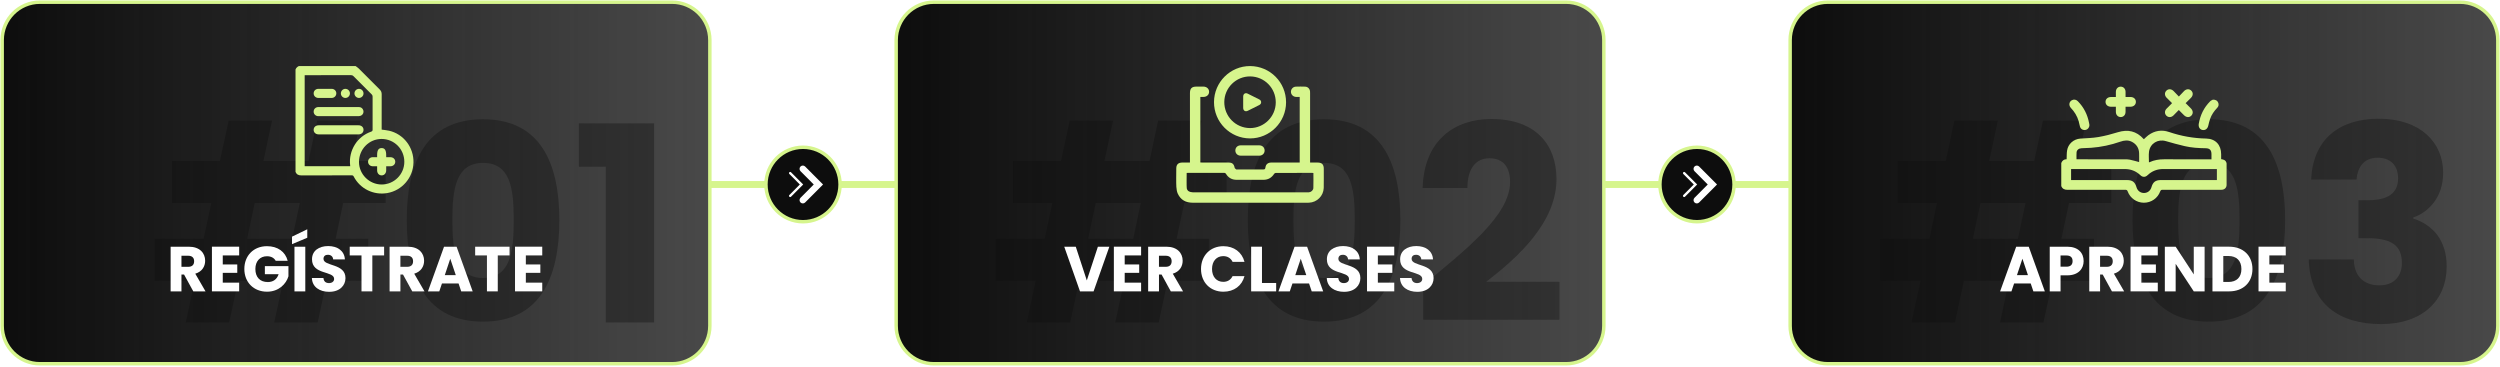
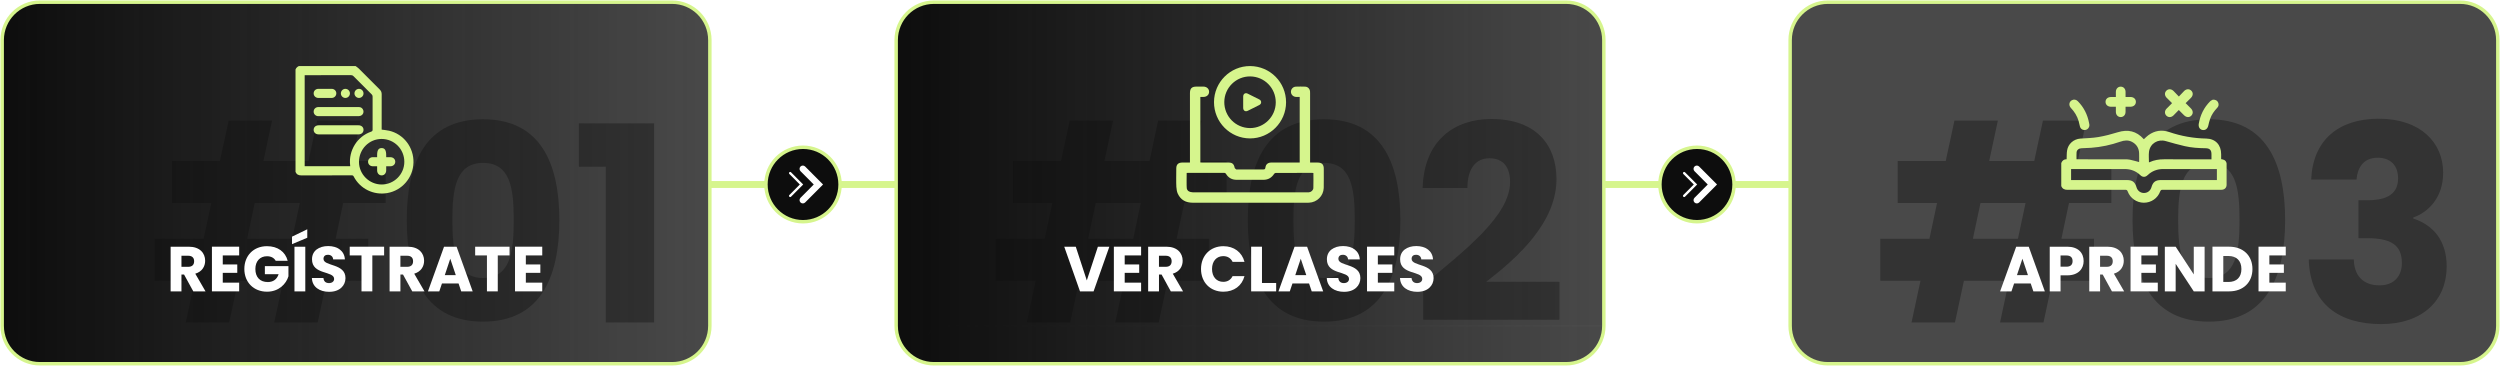
<svg xmlns="http://www.w3.org/2000/svg" width="1144" height="168" viewBox="0 0 1144 168" fill="none">
  <g filter="url(#filter0_b_104_313)">
    <path d="M307.573 1H18.256C8.726 1 1 8.761 1 18.334V149.122C1 158.695 8.726 166.455 18.256 166.455H307.573C317.104 166.455 324.829 158.695 324.829 149.122V18.334C324.829 8.761 317.104 1 307.573 1Z" fill="#0D0D0D" fill-opacity="0.75" />
    <path d="M18.256 1.198H307.573C316.994 1.198 324.632 8.869 324.632 18.334V149.122C324.632 158.586 316.994 166.258 307.573 166.258H18.256C8.836 166.258 1.198 158.586 1.198 149.122V18.334C1.198 8.869 8.836 1.198 18.256 1.198Z" stroke="url(#paint0_linear_104_313)" stroke-width="0.395" />
  </g>
  <path d="M129.6 128.459H108.975L104.875 147.554H84.996L89.096 128.459H70.708V109.24H93.196L96.675 92.89H78.66V73.67H100.651L104.627 55.2H124.506L120.53 73.67H141.155L145.13 55.2H165.01L161.034 73.67H176.44V92.89H157.058L153.579 109.24H168.488V128.459H149.479L145.379 147.554H125.5L129.6 128.459ZM137.179 92.89H116.554L113.075 109.24H133.7L137.179 92.89Z" fill="#333333" />
  <path d="M221.045 54.576C246.887 54.576 255.957 74.045 255.957 100.753C255.957 127.461 246.887 147.18 221.045 147.18C195.202 147.18 186.132 127.711 186.132 100.753C186.132 73.796 195.202 54.576 221.045 54.576ZM221.045 74.544C208.496 74.544 207.005 86.775 207.005 100.753C207.005 114.731 208.496 127.211 221.045 127.211C233.593 127.211 235.084 115.23 235.084 100.753C235.084 86.276 233.593 74.544 221.045 74.544Z" fill="#333333" />
  <path d="M277.203 76.291H264.902V56.447H299.318V147.547H277.203V76.284V76.291Z" fill="#333333" />
  <path d="M307.674 1.097H18.357C8.826 1.097 1.101 8.858 1.101 18.431V149.218C1.101 158.792 8.826 166.552 18.357 166.552H307.674C317.204 166.552 324.93 158.792 324.93 149.218V18.431C324.93 8.858 317.204 1.097 307.674 1.097Z" fill="url(#paint1_linear_104_313)" />
  <path d="M86.397 112.894C91.387 112.894 93.879 115.778 93.879 119.328C93.879 121.894 92.485 124.306 89.358 125.242L94.051 133.341H88.454L84.222 125.624H83.035V133.341H78.079V112.894H86.403H86.397ZM86.107 117.026H83.035V122.095H86.107C87.963 122.095 88.833 121.131 88.833 119.529C88.833 118.018 87.963 117.026 86.107 117.026Z" fill="white" />
  <path d="M109.444 116.881H101.934V121.013H108.575V124.854H101.934V129.34H109.444V133.327H96.978V112.88H109.444V116.867V116.881Z" fill="white" />
  <path d="M131.648 119.356H126.168C125.415 117.99 124.021 117.255 122.164 117.255C118.975 117.255 116.856 119.529 116.856 123.079C116.856 126.865 119.003 129.077 122.572 129.077C125.036 129.077 126.748 127.766 127.5 125.464H121.205V121.796H131.993V126.428C130.951 129.95 127.555 133.479 122.192 133.479C116.104 133.479 111.811 129.201 111.811 123.079C111.811 116.957 116.069 112.651 122.164 112.651C127.037 112.651 130.571 115.154 131.648 119.349V119.356Z" fill="white" />
  <path d="M140.608 104.913V108.789L133.623 111.729V108.29L140.608 104.913ZM134.748 112.894H139.704V133.341H134.748V112.894Z" fill="white" />
  <path d="M150.665 133.542C146.289 133.542 142.866 131.358 142.721 127.219H148.001C148.146 128.792 149.133 129.548 150.52 129.548C151.908 129.548 152.895 128.82 152.895 127.628C152.895 123.842 142.721 125.88 142.776 118.628C142.776 114.752 145.937 112.596 150.196 112.596C154.455 112.596 157.616 114.808 157.823 118.711H152.46C152.37 117.401 151.445 116.617 150.113 116.582C148.926 116.555 148.029 117.165 148.029 118.448C148.029 121.998 158.092 120.396 158.092 127.246C158.092 130.685 155.428 133.535 150.672 133.535L150.665 133.542Z" fill="white" />
  <path d="M160.025 112.894H175.77V116.881H170.379V133.334H165.423V116.881H160.032V112.894H160.025Z" fill="white" />
  <path d="M186.586 112.894C191.57 112.894 194.068 115.778 194.068 119.328C194.068 121.894 192.674 124.306 189.547 125.242L194.248 133.341H188.65L184.419 125.624H183.231V133.341H178.275V112.894H186.6H186.586ZM186.296 117.026H183.224V122.095H186.296C188.153 122.095 189.023 121.131 189.023 119.529C189.023 118.018 188.153 117.026 186.296 117.026Z" fill="white" />
  <path d="M209.833 129.728H202.234L201.019 133.341H195.828L203.193 112.894H208.936L216.301 133.341H211.055L209.84 129.728H209.833ZM206.037 118.399L203.545 125.887H208.563L206.044 118.399H206.037Z" fill="white" />
  <path d="M217.426 112.894H233.17V116.881H227.779V133.334H222.824V116.881H217.433V112.894H217.426Z" fill="white" />
  <path d="M248.135 116.881H240.625V121.013H247.265V124.854H240.625V129.34H248.135V133.327H235.669V112.88H248.135V116.867V116.881Z" fill="white" />
  <path d="M307.573 1H18.256C8.726 1 1 8.761 1 18.334V149.122C1 158.695 8.726 166.455 18.256 166.455H307.573C317.104 166.455 324.829 158.695 324.829 149.122V18.334C324.829 8.761 317.104 1 307.573 1Z" stroke="#D6F58D" stroke-width="1.581" stroke-miterlimit="10" />
  <path d="M177.979 59.81C176.896 59.568 175.784 59.471 174.646 59.304V58.611C174.646 53.446 174.632 48.28 174.659 43.115C174.659 42.248 174.383 41.582 173.776 40.972C170.566 37.783 167.391 34.559 164.181 31.362C163.747 30.932 163.208 30.599 162.718 30.225H136.785C136.054 30.53 135.536 31.05 135.232 31.785V78.684C135.743 79.869 136.634 80.271 137.911 80.264C145.6 80.23 153.289 80.251 160.979 80.237C161.427 80.237 161.655 80.368 161.862 80.778C164.768 86.394 170.98 89.438 177.234 88.342C183.998 87.156 189.01 81.339 189.203 74.44C189.403 67.465 184.709 61.315 177.979 59.797V59.81ZM160.226 75.543C160.24 75.695 160.247 75.848 160.254 76.042H139.422V34.399H140.106C146.953 34.399 153.807 34.399 160.654 34.392C161.096 34.392 161.413 34.51 161.731 34.829C164.506 37.63 167.294 40.417 170.09 43.191C170.394 43.496 170.504 43.794 170.504 44.21C170.49 49.223 170.49 54.236 170.504 59.256C170.504 59.81 170.38 60.06 169.814 60.254C163.47 62.452 159.474 68.838 160.212 75.543H160.226ZM174.639 84.425C168.972 84.418 164.271 79.731 164.278 74.087C164.278 68.276 168.896 63.582 174.597 63.582C180.388 63.582 185.027 68.242 185.02 74.045C185.02 79.751 180.34 84.431 174.639 84.425Z" fill="#D6F58D" />
  <path d="M165.423 52.78C165.071 52.995 164.615 53.14 164.208 53.14C158.03 53.161 151.846 53.161 145.668 53.154C144.453 53.154 143.535 52.246 143.528 51.088C143.521 49.895 144.439 48.994 145.696 48.987C148.788 48.98 151.873 48.987 154.966 48.987C158.058 48.987 161.143 48.987 164.236 48.987C165.23 48.987 165.982 49.577 166.258 50.506C166.514 51.352 166.196 52.308 165.416 52.773L165.423 52.78Z" fill="#D6F58D" />
  <path d="M166.348 59.401C166.355 60.629 165.416 61.495 164.043 61.495C157.968 61.495 151.901 61.495 145.827 61.495C144.46 61.495 143.515 60.622 143.528 59.395C143.542 58.167 144.474 57.335 145.861 57.328C148.885 57.328 160.985 57.328 164.015 57.328C165.395 57.328 166.341 58.174 166.348 59.395V59.401Z" fill="#D6F58D" />
  <path d="M153.896 42.726C153.896 43.884 152.992 44.799 151.784 44.82C150.769 44.834 149.754 44.82 148.74 44.82C147.725 44.82 146.71 44.834 145.696 44.82C144.439 44.806 143.521 43.898 143.528 42.712C143.542 41.547 144.446 40.667 145.675 40.653C147.704 40.639 149.734 40.639 151.77 40.653C152.985 40.66 153.896 41.561 153.903 42.719L153.896 42.726Z" fill="#D6F58D" />
  <path d="M160.123 42.768C160.109 43.905 159.177 44.827 158.038 44.82C156.913 44.82 155.975 43.87 155.981 42.74C155.981 41.596 156.9 40.667 158.032 40.653C159.184 40.639 160.137 41.603 160.123 42.761V42.768Z" fill="#D6F58D" />
  <path d="M166.349 42.74C166.349 43.898 165.383 44.841 164.223 44.82C163.105 44.792 162.18 43.829 162.201 42.699C162.221 41.561 163.16 40.646 164.292 40.653C165.417 40.66 166.349 41.603 166.342 42.74H166.349Z" fill="#D6F58D" />
  <path d="M180.871 73.976C180.885 75.203 179.946 76.084 178.586 76.091C177.986 76.091 177.385 76.091 176.723 76.091C176.723 76.777 176.723 77.366 176.723 77.949C176.716 79.322 175.853 80.265 174.631 80.258C173.437 80.251 172.581 79.308 172.574 77.977C172.574 77.373 172.574 76.77 172.574 76.091C171.891 76.091 171.249 76.097 170.607 76.091C169.351 76.077 168.426 75.182 168.426 74.004C168.426 72.818 169.344 71.937 170.614 71.924C171.235 71.917 171.863 71.924 172.574 71.924V71.008C172.574 68.741 173.188 67.77 174.631 67.757C176.088 67.743 176.723 68.748 176.723 71.043V71.924C177.358 71.924 177.972 71.924 178.586 71.924C179.911 71.93 180.85 72.776 180.871 73.976Z" fill="#D6F58D" />
  <g filter="url(#filter1_b_104_313)">
    <path d="M716.661 1H427.344C417.814 1 410.088 8.761 410.088 18.334V149.121C410.088 158.695 417.814 166.455 427.344 166.455H716.661C726.192 166.455 733.917 158.695 733.917 149.121V18.334C733.917 8.761 726.192 1 716.661 1Z" fill="#0D0D0D" fill-opacity="0.75" />
-     <path d="M427.344 1.198H716.661C726.082 1.198 733.72 8.869 733.72 18.334V149.121C733.72 158.586 726.082 166.257 716.661 166.257H427.344C417.924 166.257 410.286 158.586 410.286 149.121V18.334C410.286 8.869 417.924 1.198 427.344 1.198Z" stroke="url(#paint2_linear_104_313)" stroke-width="0.395" />
+     <path d="M427.344 1.198H716.661C726.082 1.198 733.72 8.869 733.72 18.334V149.121H427.344C417.924 166.257 410.286 158.586 410.286 149.121V18.334C410.286 8.869 417.924 1.198 427.344 1.198Z" stroke="url(#paint2_linear_104_313)" stroke-width="0.395" />
  </g>
  <path d="M514.453 128.459H493.829L489.729 147.554H469.85L473.95 128.459H455.562V109.239H478.05L481.529 92.89H463.513V73.67H485.504L489.48 55.199H509.359L505.384 73.67H526.008L529.984 55.199H549.863L545.887 73.67H561.294V92.89H541.911L538.433 109.239H553.342V128.459H534.333L530.232 147.554H510.353L514.453 128.459ZM522.032 92.89H501.408L497.929 109.239H518.553L522.032 92.89Z" fill="#333333" />
  <path d="M605.898 54.575C631.741 54.575 640.811 74.045 640.811 100.753C640.811 127.461 631.741 147.18 605.898 147.18C580.055 147.18 570.985 127.71 570.985 100.753C570.985 73.795 580.055 54.575 605.898 54.575ZM605.898 74.544C593.349 74.544 591.858 86.775 591.858 100.753C591.858 114.731 593.349 127.211 605.898 127.211C618.447 127.211 619.938 115.23 619.938 100.753C619.938 86.275 618.447 74.544 605.898 74.544Z" fill="#333333" />
  <path d="M651.247 130.456C670.504 114.481 691.005 98.631 691.005 83.28C691.005 76.665 688.023 72.422 681.562 72.422C675.101 72.422 671.498 77.414 671.498 86.026H650.998C651.619 63.935 665.907 54.45 682.432 54.45C703.056 54.45 712.251 66.556 712.251 81.907C712.251 101.876 694.484 117.851 680.071 128.958H713.617V146.306H651.247V130.456Z" fill="#333333" />
  <path d="M716.661 1H427.344C417.814 1 410.088 8.761 410.088 18.334V149.121C410.088 158.695 417.814 166.455 427.344 166.455H716.661C726.192 166.455 733.917 158.695 733.917 149.121V18.334C733.917 8.761 726.192 1 716.661 1Z" fill="url(#paint3_linear_104_313)" />
  <path d="M502.395 112.893H507.64L500.42 133.34H494.215L486.995 112.893H492.275L497.321 128.327L502.395 112.893Z" fill="white" />
  <path d="M522.17 116.88H514.66V121.013H521.3V124.854H514.66V129.34H522.17V133.327H509.704V112.88H522.17V116.866V116.88Z" fill="white" />
  <path d="M533.704 112.893C538.695 112.893 541.186 115.778 541.186 119.328C541.186 121.893 539.792 124.306 536.665 125.242L541.366 133.34H535.768L531.537 125.623H530.35V133.34H525.394V112.893H533.718H533.704ZM533.414 117.026H530.343V122.094H533.414C535.271 122.094 536.141 121.13 536.141 119.529C536.141 118.017 535.271 117.026 533.414 117.026Z" fill="white" />
  <path d="M559.823 112.658C564.669 112.658 568.32 115.396 569.48 119.82H564.027C563.185 118.073 561.652 117.199 559.761 117.199C556.717 117.199 554.626 119.473 554.626 123.086C554.626 126.698 556.71 128.972 559.761 128.972C561.646 128.972 563.185 128.099 564.027 126.351H569.48C568.32 130.782 564.669 133.486 559.823 133.486C553.818 133.486 549.587 129.208 549.587 123.086C549.587 116.963 553.818 112.658 559.823 112.658Z" fill="white" />
  <path d="M577.479 112.893V129.492H583.975V133.333H572.523V112.886H577.479V112.893Z" fill="white" />
  <path d="M599.022 129.728H591.422L590.207 133.34H585.017L592.382 112.893H598.124L605.489 133.34H600.243L599.029 129.728H599.022ZM595.218 118.399L592.727 125.887H597.745L595.225 118.399H595.218Z" fill="white" />
  <path d="M615.079 133.541C610.702 133.541 607.279 131.357 607.134 127.218H612.414C612.559 128.792 613.546 129.548 614.934 129.548C616.321 129.548 617.308 128.82 617.308 127.627C617.308 123.841 607.134 125.88 607.189 118.627C607.189 114.752 610.35 112.595 614.609 112.595C618.868 112.595 622.029 114.807 622.236 118.711H616.873C616.783 117.4 615.858 116.617 614.526 116.582C613.339 116.554 612.442 117.164 612.442 118.447C612.442 121.997 622.506 120.395 622.506 127.246C622.506 130.685 619.841 133.535 615.085 133.535L615.079 133.541Z" fill="white" />
  <path d="M638.015 116.88H630.505V121.013H637.145V124.854H630.505V129.34H638.015V133.327H625.549V112.88H638.015V116.866V116.88Z" fill="white" />
  <path d="M648.588 133.541C644.212 133.541 640.789 131.357 640.644 127.218H645.924C646.069 128.792 647.056 129.548 648.443 129.548C649.831 129.548 650.818 128.82 650.818 127.627C650.818 123.841 640.644 125.88 640.699 118.627C640.699 114.752 643.86 112.595 648.119 112.595C652.378 112.595 655.539 114.807 655.746 118.711H650.383C650.293 117.4 649.368 116.617 648.036 116.582C646.849 116.554 645.952 117.164 645.952 118.447C645.952 121.997 656.015 120.395 656.015 127.246C656.015 130.685 653.351 133.535 648.595 133.535L648.588 133.541Z" fill="white" />
  <path d="M716.661 1H427.344C417.814 1 410.088 8.761 410.088 18.334V149.121C410.088 158.695 417.814 166.455 427.344 166.455H716.661C726.192 166.455 733.917 158.695 733.917 149.121V18.334C733.917 8.761 726.192 1 716.661 1Z" stroke="#D6F58D" stroke-width="1.581" stroke-miterlimit="10" />
  <path d="M605.76 77.234C605.76 75.265 604.897 74.385 602.943 74.385C601.825 74.385 600.7 74.385 599.499 74.385V73.359C599.499 63.139 599.499 52.912 599.499 42.691C599.499 42.373 599.506 42.047 599.465 41.735C599.299 40.556 598.422 39.689 597.242 39.648C595.82 39.599 594.398 39.592 592.976 39.648C591.685 39.696 590.712 40.785 590.733 42.026C590.754 43.309 591.768 44.314 593.107 44.349C593.639 44.362 594.17 44.349 594.743 44.349V74.378H593.818C589.794 74.378 585.77 74.378 581.753 74.378C580.283 74.378 579.309 75.141 579.102 76.416C578.937 77.463 578.84 77.553 577.791 77.553C573.939 77.553 570.088 77.553 566.236 77.553C566.064 77.553 565.843 77.616 565.732 77.533C565.449 77.318 565.042 77.075 564.98 76.777C564.614 75.016 563.903 74.378 562.122 74.378C558.126 74.378 554.122 74.378 550.126 74.378C549.843 74.378 549.56 74.35 549.277 74.336V44.356C549.781 44.356 550.243 44.356 550.699 44.356C552.203 44.342 553.273 43.378 553.287 42.019C553.301 40.646 552.196 39.634 550.664 39.627C549.608 39.62 548.552 39.627 547.503 39.627C545.356 39.627 544.521 40.466 544.521 42.622V74.385C543.272 74.385 542.098 74.385 540.925 74.385C539.192 74.399 538.274 75.3 538.267 77.013C538.26 78.441 538.177 84.064 538.295 85.485C538.378 86.567 538.523 87.725 538.978 88.689C540.31 91.497 542.65 92.766 545.743 92.766C563.254 92.752 580.773 92.766 598.284 92.766C598.533 92.766 598.774 92.766 599.023 92.752C602.667 92.599 605.608 89.666 605.739 86.012C605.794 84.487 605.76 78.774 605.76 77.241V77.234ZM600.99 86.102C600.9 87.087 599.996 87.884 599.009 87.995C598.74 88.023 598.471 88.023 598.201 88.023C580.738 88.023 563.275 88.023 545.812 88.002C545.163 88.002 544.445 87.808 543.893 87.475C543.486 87.233 543.127 86.643 543.064 86.158C542.933 85.25 543.023 80.119 543.023 79.134C543.299 79.12 543.534 79.1 543.775 79.1C549.194 79.1 554.619 79.1 560.038 79.093C560.528 79.093 560.818 79.224 561.087 79.668C562.157 81.381 563.758 82.254 565.76 82.275C569.929 82.303 574.098 82.31 578.267 82.275C580.331 82.254 581.918 81.311 583.044 79.557C583.182 79.342 583.52 79.127 583.775 79.127C589.366 79.106 594.957 79.106 600.555 79.113C600.7 79.113 600.838 79.148 601.011 79.176C601.011 80.112 601.073 85.208 600.99 86.109V86.102Z" fill="#D6F58D" />
  <path d="M572.062 30.232C562.992 30.184 555.558 37.596 555.53 46.713C555.503 55.879 562.881 63.319 572.007 63.333C581.083 63.347 588.49 55.928 588.503 46.81C588.517 37.679 581.18 30.281 572.062 30.232ZM571.979 58.604C565.429 58.577 560.19 53.245 560.238 46.658C560.279 40.182 565.615 34.912 572.082 34.968C578.612 35.023 583.824 40.321 583.789 46.873C583.761 53.355 578.44 58.639 571.979 58.611V58.604Z" fill="#D6F58D" />
-   <path d="M578.695 68.9C578.688 70.225 577.666 71.216 576.279 71.237C575.25 71.251 568.741 71.251 567.74 71.237C566.305 71.216 565.29 70.211 565.297 68.845C565.304 67.514 566.312 66.522 567.713 66.508C569.749 66.495 574.222 66.495 576.251 66.508C577.68 66.515 578.701 67.535 578.695 68.894V68.9Z" fill="#D6F58D" />
  <path d="M577.101 46.755C577.107 47.379 576.762 47.801 576.21 48.079C574.457 48.953 572.717 49.854 570.957 50.707C569.86 51.241 568.914 50.637 568.887 49.417C568.873 48.807 568.88 48.19 568.88 47.573C568.88 47.302 568.88 47.032 568.88 46.761C568.88 46.526 568.88 46.283 568.88 46.047C568.88 45.403 568.873 44.751 568.887 44.106C568.921 42.927 569.86 42.324 570.916 42.837C572.704 43.697 574.464 44.605 576.238 45.493C576.769 45.756 577.094 46.172 577.101 46.761V46.755Z" fill="#D6F58D" />
  <g filter="url(#filter2_b_104_313)">
    <path d="M1125.74 1H836.427C826.896 1 819.17 8.761 819.17 18.334V149.122C819.17 158.695 826.896 166.455 836.427 166.455H1125.74C1135.27 166.455 1143 158.695 1143 149.122V18.334C1143 8.761 1135.27 1 1125.74 1Z" fill="#0D0D0D" fill-opacity="0.75" />
    <path d="M836.427 1.198H1125.74C1135.16 1.198 1142.8 8.869 1142.8 18.334V149.122C1142.8 158.586 1135.16 166.258 1125.74 166.258H836.427C827.006 166.258 819.368 158.586 819.368 149.122V18.334C819.368 8.869 827.006 1.198 836.427 1.198Z" stroke="url(#paint4_linear_104_313)" stroke-width="0.395" />
  </g>
  <path d="M919.319 128.459H898.694L894.594 147.554H874.715L878.815 128.459H860.427V109.24H882.915L886.394 92.89H868.378V73.67H890.37L894.346 55.2H914.225L910.249 73.67H930.873L934.849 55.2H954.728L950.752 73.67H966.159V92.89H946.777L943.298 109.24H958.207V128.459H939.198L935.098 147.554H915.219L919.319 128.459ZM926.898 92.89H906.273L902.794 109.24H923.419L926.898 92.89Z" fill="#333333" />
  <path d="M1010.76 54.576C1036.61 54.576 1045.68 74.045 1045.68 100.753C1045.68 127.461 1036.61 147.18 1010.76 147.18C984.92 147.18 975.85 127.711 975.85 100.753C975.85 73.796 984.92 54.576 1010.76 54.576ZM1010.76 74.544C998.214 74.544 996.723 86.775 996.723 100.753C996.723 114.731 998.214 127.211 1010.76 127.211C1023.31 127.211 1024.8 115.23 1024.8 100.753C1024.8 86.276 1023.31 74.544 1010.76 74.544Z" fill="#333333" />
  <path d="M1088.54 54.326C1107.67 54.326 1117.99 65.309 1117.99 79.037C1117.99 91.019 1110.53 97.383 1104.32 99.505V100.004C1113.39 103 1119.6 109.989 1119.6 121.97C1119.6 137.321 1108.67 148.303 1089.66 148.303C1070.65 148.303 1057.11 139.318 1056.48 118.725H1077.11C1077.23 125.839 1081.09 130.581 1088.91 130.581C1095.5 130.581 1099.1 126.338 1099.1 120.347C1099.1 112.235 1094.26 108.99 1083.2 108.99H1079.22V91.642H1083.2C1090.4 91.642 1097.36 89.895 1097.36 81.658C1097.36 75.543 1093.76 72.173 1088.04 72.173C1081.21 72.173 1078.72 77.165 1078.35 82.157H1057.6C1058.35 64.186 1070.03 54.326 1088.54 54.326Z" fill="#333333" />
-   <path d="M1125.74 1H836.427C826.896 1 819.17 8.761 819.17 18.334V149.122C819.17 158.695 826.896 166.455 836.427 166.455H1125.74C1135.27 166.455 1143 158.695 1143 149.122V18.334C1143 8.761 1135.27 1 1125.74 1Z" fill="url(#paint5_linear_104_313)" />
  <path d="M929.251 129.728H921.652L920.437 133.341H915.246L922.611 112.894H928.354L935.719 133.341H930.473L929.258 129.728H929.251ZM925.455 118.399L922.963 125.887H927.981L925.462 118.399H925.455Z" fill="white" />
  <path d="M945.983 125.998H942.911V133.341H937.956V112.894H945.99C950.981 112.894 953.472 115.722 953.472 119.473C953.472 122.85 951.181 125.998 945.99 125.998H945.983ZM945.603 122.039C947.578 122.039 948.413 121.047 948.413 119.473C948.413 117.9 947.571 116.908 945.603 116.908H942.905V122.032H945.603V122.039Z" fill="white" />
  <path d="M964.357 112.894C969.347 112.894 971.839 115.778 971.839 119.328C971.839 121.893 970.445 124.306 967.318 125.242L972.019 133.341H966.421L962.19 125.624H961.002V133.341H956.046V112.894H964.371H964.357ZM964.067 117.026H960.995V122.094H964.067C965.924 122.094 966.793 121.131 966.793 119.529C966.793 118.017 965.924 117.026 964.067 117.026Z" fill="white" />
  <path d="M987.404 116.881H979.894V121.013H986.535V124.854H979.894V129.34H987.404V133.327H974.938V112.88H987.404V116.867V116.881Z" fill="white" />
  <path d="M1008.83 112.894V133.341H1003.87L995.584 120.728V133.341H990.628V112.894H995.584L1003.87 125.561V112.894H1008.83Z" fill="white" />
  <path d="M1030.72 123.113C1030.72 129.173 1026.54 133.333 1020.05 133.333H1012.42V112.886H1020.05C1026.54 112.886 1030.72 117.019 1030.72 123.113ZM1019.73 129.028C1023.47 129.028 1025.67 126.871 1025.67 123.113C1025.67 119.355 1023.47 117.144 1019.73 117.144H1017.38V129.028H1019.73Z" fill="white" />
  <path d="M1045.96 116.881H1038.46V121.013H1045.1V124.854H1038.46V129.34H1045.96V133.327H1033.5V112.88H1045.96V116.867V116.881Z" fill="white" />
  <path d="M1125.74 1H836.427C826.896 1 819.17 8.761 819.17 18.334V149.122C819.17 158.695 826.896 166.455 836.427 166.455H1125.74C1135.27 166.455 1143 158.695 1143 149.122V18.334C1143 8.761 1135.27 1 1125.74 1Z" stroke="#D6F58D" stroke-width="1.581" stroke-miterlimit="10" />
  <path d="M1018.91 75.134C1018.9 73.941 1018.12 73.095 1016.94 72.915C1016.77 72.887 1016.61 72.859 1016.4 72.825V70.578C1016.4 66.3 1013.81 63.478 1009.55 63.402C1003.74 63.291 998.111 62.286 992.609 60.414C989.22 59.256 985.997 59.755 983.077 61.877C982.352 62.404 981.724 63.083 981.041 63.7C981.006 63.672 980.937 63.638 980.896 63.582C977.631 59.956 973.717 59.089 969.099 60.518C966.173 61.426 963.184 62.209 960.161 62.723C957.455 63.187 954.68 63.215 951.933 63.423C948.875 63.652 946.356 65.864 945.893 68.893C945.693 70.176 945.748 71.501 945.686 72.866C944.478 72.846 943.685 73.477 943.236 74.593V85.132C943.754 86.435 944.734 86.865 946.087 86.865C954.88 86.837 963.674 86.858 972.468 86.838C973.089 86.838 973.407 86.969 973.634 87.607C974.78 90.727 977.741 92.752 981.041 92.766C984.361 92.779 987.35 90.741 988.509 87.586C988.73 86.976 989.034 86.837 989.621 86.844C998.366 86.858 1007.1 86.858 1015.85 86.858C1016.17 86.858 1016.49 86.858 1016.81 86.831C1018.06 86.706 1018.89 85.832 1018.89 84.57C1018.91 81.429 1018.91 78.288 1018.89 75.147L1018.91 75.134ZM983.394 69.386C983.905 65.642 987.46 63.52 991.07 64.567C993.948 65.399 996.84 66.203 999.753 66.876C1002.88 67.597 1006.08 67.791 1009.29 67.833C1011.17 67.853 1011.97 68.672 1011.97 70.564V72.901H1011C1004.08 72.901 997.158 72.915 990.242 72.894C987.943 72.887 985.741 73.241 983.643 74.212C983.56 74.253 983.463 74.267 983.36 74.295C983.36 72.631 983.18 70.987 983.394 69.4V69.386ZM950.235 69.732C950.332 68.609 951.27 67.895 952.52 67.833C953.969 67.763 955.426 67.743 956.875 67.632C961.458 67.299 965.924 66.342 970.266 64.83C972.081 64.199 973.869 63.991 975.622 64.927C977.658 66.016 978.756 67.743 978.853 70.051C978.908 71.431 978.866 72.818 978.866 74.163C977.417 73.782 976.036 73.359 974.628 73.067C973.821 72.901 972.965 72.901 972.13 72.901C965.137 72.887 958.145 72.894 951.153 72.894H950.214C950.214 71.792 950.145 70.752 950.235 69.732ZM1014.46 82.393H988.847C986.376 82.393 985.182 83.287 984.506 85.659C984.043 87.274 982.711 88.307 981.089 88.314C979.467 88.314 978.121 87.288 977.658 85.68C976.975 83.301 975.788 82.4 973.331 82.4H947.729V77.352H948.627C956.509 77.352 964.385 77.366 972.268 77.352C975.036 77.352 977.417 78.261 979.426 80.167C980.468 81.159 981.676 81.166 982.711 80.181C984.747 78.254 987.142 77.338 989.938 77.352C997.793 77.373 1005.65 77.359 1013.5 77.359H1014.45V82.407L1014.46 82.393Z" fill="#D6F58D" />
  <path d="M1002.54 49.583C1003.6 50.658 1003.68 51.989 1002.74 52.932C1001.82 53.861 1000.46 53.771 999.401 52.717C998.669 51.989 997.938 51.247 997.199 50.519C997.165 50.485 997.116 50.464 996.971 50.374C996.164 51.199 995.384 52.024 994.576 52.821C993.596 53.785 992.236 53.827 991.346 52.939C990.442 52.038 990.469 50.686 991.442 49.701C992.25 48.876 993.071 48.065 993.934 47.198C993.092 46.366 992.298 45.59 991.518 44.806C990.483 43.766 990.407 42.449 991.311 41.513C992.222 40.57 993.61 40.625 994.645 41.672C995.425 42.456 996.178 43.267 997.047 44.175C997.896 43.281 998.642 42.463 999.422 41.679C1000.46 40.625 1001.84 40.57 1002.76 41.506C1003.67 42.435 1003.59 43.759 1002.56 44.799C1001.78 45.59 1000.99 46.359 1000.14 47.198C1000.97 48.023 1001.75 48.8 1002.53 49.583H1002.54Z" fill="#D6F58D" />
  <path d="M977.382 46.553C977.416 47.843 976.443 48.793 975 48.842C974.241 48.869 973.489 48.842 972.653 48.842C972.653 49.681 972.66 50.443 972.653 51.199C972.64 52.586 971.722 53.563 970.445 53.57C969.175 53.57 968.236 52.593 968.222 51.22C968.208 50.457 968.222 49.694 968.222 48.842C967.366 48.842 966.628 48.862 965.889 48.842C964.44 48.793 963.473 47.864 963.494 46.574C963.515 45.285 964.502 44.411 965.965 44.397C966.697 44.39 967.428 44.397 968.222 44.397C968.222 43.544 968.215 42.782 968.222 42.019C968.236 40.639 969.161 39.655 970.431 39.648C971.701 39.648 972.633 40.625 972.653 41.998C972.667 42.761 972.653 43.531 972.653 44.39C973.454 44.39 974.207 44.383 974.966 44.39C976.374 44.411 977.347 45.285 977.382 46.553Z" fill="#D6F58D" />
  <path d="M1014.57 49.361C1013.16 50.845 1012.01 52.495 1011.34 54.437C1010.99 55.435 1010.74 56.468 1010.51 57.501C1010.18 58.944 1009.13 59.734 1007.79 59.464C1006.55 59.207 1005.91 58.042 1006.16 56.607C1006.85 52.676 1008.5 49.237 1011.31 46.408C1011.73 45.985 1012.35 45.756 1012.63 45.59C1013.89 45.61 1014.59 45.999 1014.99 46.845C1015.44 47.774 1015.27 48.64 1014.58 49.368L1014.57 49.361Z" fill="#D6F58D" />
  <path d="M956.102 57.294C956.102 57.363 956.102 57.432 956.095 57.495C956.095 57.529 956.088 57.564 956.081 57.592C956.074 57.654 956.06 57.723 956.047 57.786C956.026 57.883 955.998 57.973 955.964 58.063C955.695 58.791 955.053 59.346 954.266 59.471C953.134 59.644 952.126 59.055 951.802 57.959C951.553 57.134 951.436 56.274 951.194 55.442C950.518 53.147 949.317 51.171 947.674 49.438C946.542 48.245 946.763 46.588 948.102 45.853C949.013 45.354 950.048 45.527 950.856 46.352C953.569 49.126 955.232 52.454 955.957 56.267C956.005 56.531 956.053 56.801 956.102 57.065C956.102 57.086 956.102 57.099 956.102 57.12C956.102 57.176 956.102 57.231 956.102 57.287V57.294Z" fill="#D6F58D" />
  <path d="M324.829 84.425H410.088" stroke="#D6F58D" stroke-width="3.163" stroke-miterlimit="10" />
  <path d="M733.911 84.425H819.17" stroke="#D6F58D" stroke-width="3.163" stroke-miterlimit="10" />
  <path d="M367.459 101.467C376.83 101.467 384.426 93.837 384.426 84.425C384.426 75.012 376.83 67.382 367.459 67.382C358.089 67.382 350.493 75.012 350.493 84.425C350.493 93.837 358.089 101.467 367.459 101.467Z" fill="#0D0D0D" stroke="#D6F58D" stroke-width="1.581" stroke-miterlimit="10" />
  <path d="M367.376 93.092C366.99 93.092 366.61 92.946 366.313 92.648C365.726 92.058 365.726 91.102 366.313 90.512L372.373 84.425L366.313 78.337C365.726 77.748 365.726 76.791 366.313 76.201C366.9 75.612 367.852 75.612 368.439 76.201L376.625 84.425L368.439 92.648C368.149 92.946 367.763 93.092 367.376 93.092Z" fill="white" />
  <path d="M361.592 90.173C361.454 90.173 361.316 90.117 361.205 90.013C360.991 89.798 360.991 89.452 361.205 89.237L365.996 84.425L361.205 79.613C360.991 79.398 360.991 79.051 361.205 78.837C361.419 78.622 361.765 78.622 361.978 78.837L367.542 84.425L361.978 90.013C361.875 90.117 361.73 90.173 361.592 90.173Z" fill="white" />
  <path d="M776.541 101.467C785.912 101.467 793.508 93.837 793.508 84.425C793.508 75.012 785.912 67.382 776.541 67.382C767.171 67.382 759.575 75.012 759.575 84.425C759.575 93.837 767.171 101.467 776.541 101.467Z" fill="#0D0D0D" stroke="#D6F58D" stroke-width="1.581" stroke-miterlimit="10" />
  <path d="M776.464 93.092C776.077 93.092 775.698 92.946 775.401 92.648C774.814 92.058 774.814 91.102 775.401 90.512L781.461 84.425L775.401 78.337C774.814 77.748 774.814 76.791 775.401 76.201C775.988 75.612 776.94 75.612 777.527 76.201L785.713 84.425L777.527 92.648C777.237 92.946 776.85 93.092 776.464 93.092Z" fill="white" />
  <path d="M770.673 90.173C770.535 90.173 770.397 90.117 770.286 90.013C770.072 89.798 770.072 89.452 770.286 89.237L775.077 84.425L770.286 79.613C770.072 79.398 770.072 79.051 770.286 78.837C770.5 78.622 770.846 78.622 771.06 78.837L776.623 84.425L771.06 90.013C770.956 90.117 770.811 90.173 770.673 90.173Z" fill="white" />
  <defs>
    <filter id="filter0_b_104_313" x="-10.861" y="-10.861" width="347.551" height="189.177" color-interpolation-filters="sRGB">
      <feFlood flood-opacity="0" result="BackgroundImageFix" />
      <feGaussianBlur in="BackgroundImageFix" stdDeviation="5.93" />
      <feComposite in2="SourceAlpha" operator="in" result="effect1_backgroundBlur_104_313" />
      <feBlend mode="normal" in="SourceGraphic" in2="effect1_backgroundBlur_104_313" result="shape" />
    </filter>
    <filter id="filter1_b_104_313" x="398.227" y="-10.861" width="347.551" height="189.177" color-interpolation-filters="sRGB">
      <feFlood flood-opacity="0" result="BackgroundImageFix" />
      <feGaussianBlur in="BackgroundImageFix" stdDeviation="5.93" />
      <feComposite in2="SourceAlpha" operator="in" result="effect1_backgroundBlur_104_313" />
      <feBlend mode="normal" in="SourceGraphic" in2="effect1_backgroundBlur_104_313" result="shape" />
    </filter>
    <filter id="filter2_b_104_313" x="807.31" y="-10.861" width="347.551" height="189.177" color-interpolation-filters="sRGB">
      <feFlood flood-opacity="0" result="BackgroundImageFix" />
      <feGaussianBlur in="BackgroundImageFix" stdDeviation="5.93" />
      <feComposite in2="SourceAlpha" operator="in" result="effect1_backgroundBlur_104_313" />
      <feBlend mode="normal" in="SourceGraphic" in2="effect1_backgroundBlur_104_313" result="shape" />
    </filter>
    <linearGradient id="paint0_linear_104_313" x1="162.915" y1="1" x2="162.915" y2="166.455" gradientUnits="userSpaceOnUse">
      <stop stop-color="#AFAFAF" />
      <stop offset="1" stop-color="#757575" stop-opacity="0" />
    </linearGradient>
    <linearGradient id="paint1_linear_104_313" x1="1.101" y1="83.828" x2="324.93" y2="83.828" gradientUnits="userSpaceOnUse">
      <stop stop-color="#0D0D0D" />
      <stop offset="1" stop-color="#0D0D0D" stop-opacity="0" />
    </linearGradient>
    <linearGradient id="paint2_linear_104_313" x1="572.003" y1="1" x2="572.003" y2="166.455" gradientUnits="userSpaceOnUse">
      <stop stop-color="#AFAFAF" />
      <stop offset="1" stop-color="#757575" stop-opacity="0" />
    </linearGradient>
    <linearGradient id="paint3_linear_104_313" x1="410.088" y1="0.307" x2="733.91" y2="0.307" gradientUnits="userSpaceOnUse">
      <stop stop-color="#0D0D0D" />
      <stop offset="1" stop-color="#0D0D0D" stop-opacity="0" />
    </linearGradient>
    <linearGradient id="paint4_linear_104_313" x1="981.085" y1="1" x2="981.085" y2="166.455" gradientUnits="userSpaceOnUse">
      <stop stop-color="#AFAFAF" />
      <stop offset="1" stop-color="#757575" stop-opacity="0" />
    </linearGradient>
    <linearGradient id="paint5_linear_104_313" x1="819.17" y1="0.307" x2="1143" y2="0.307" gradientUnits="userSpaceOnUse">
      <stop stop-color="#0D0D0D" />
      <stop offset="1" stop-color="#0D0D0D" stop-opacity="0" />
    </linearGradient>
  </defs>
</svg>